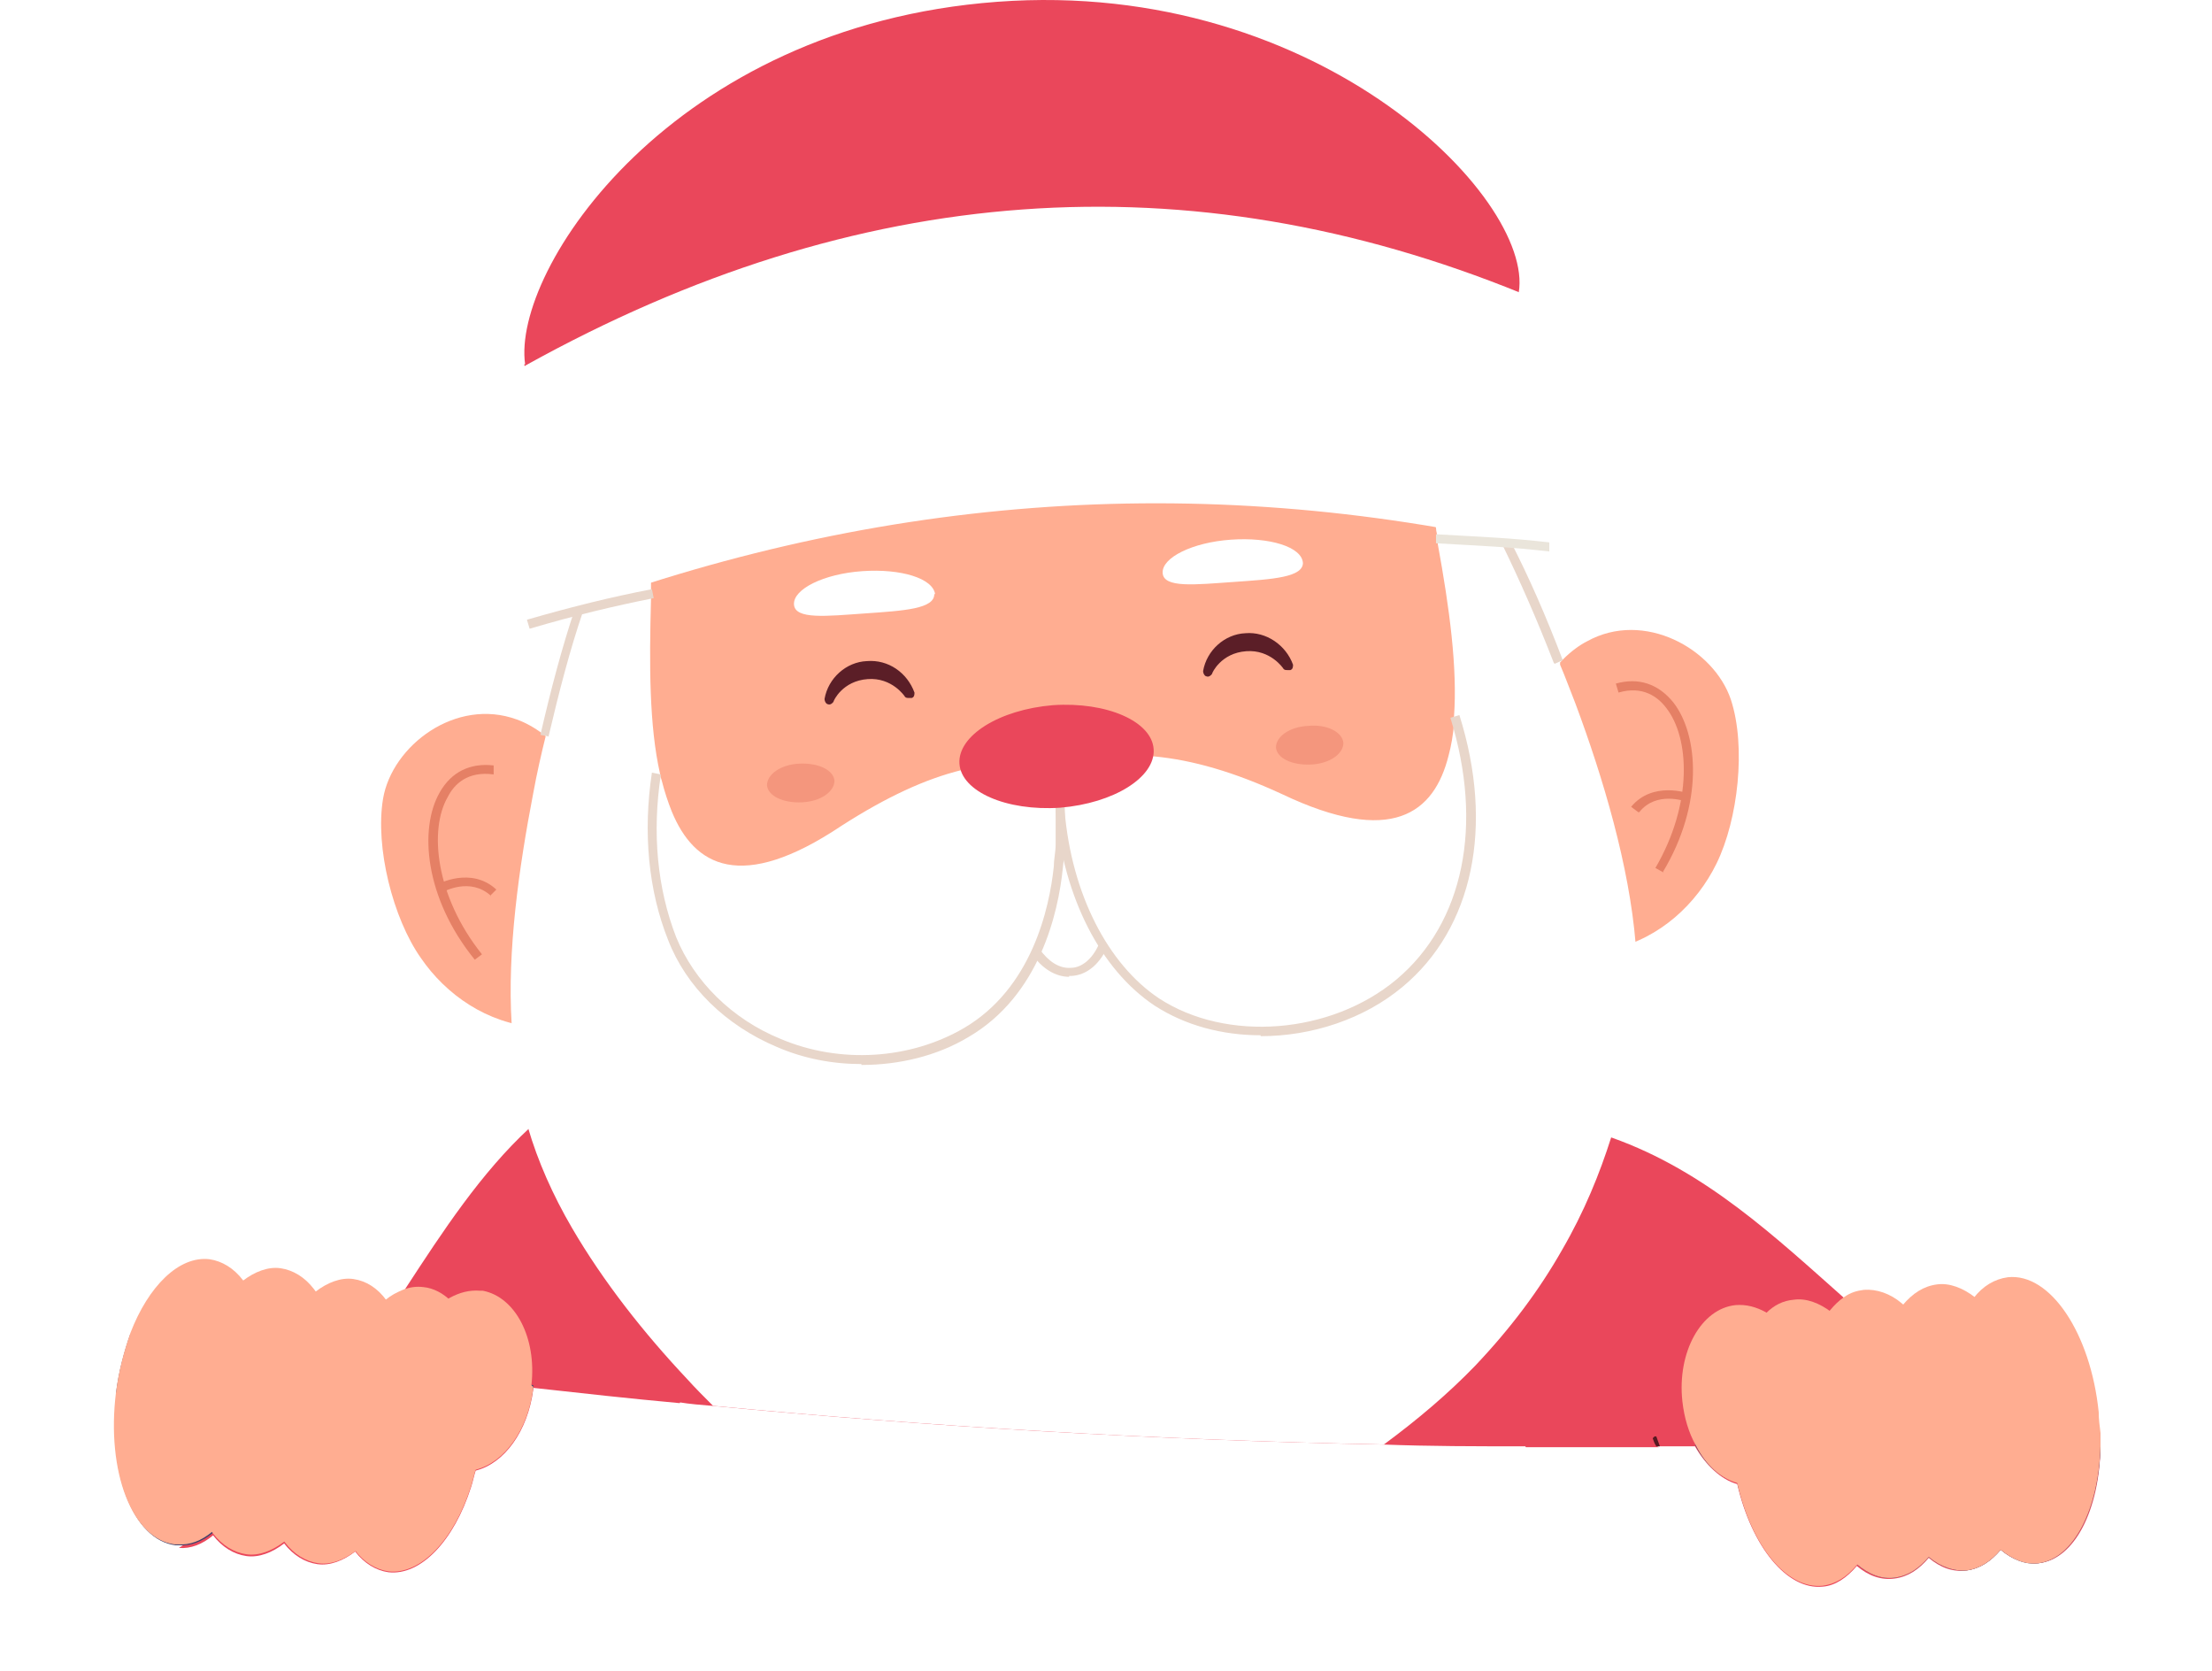
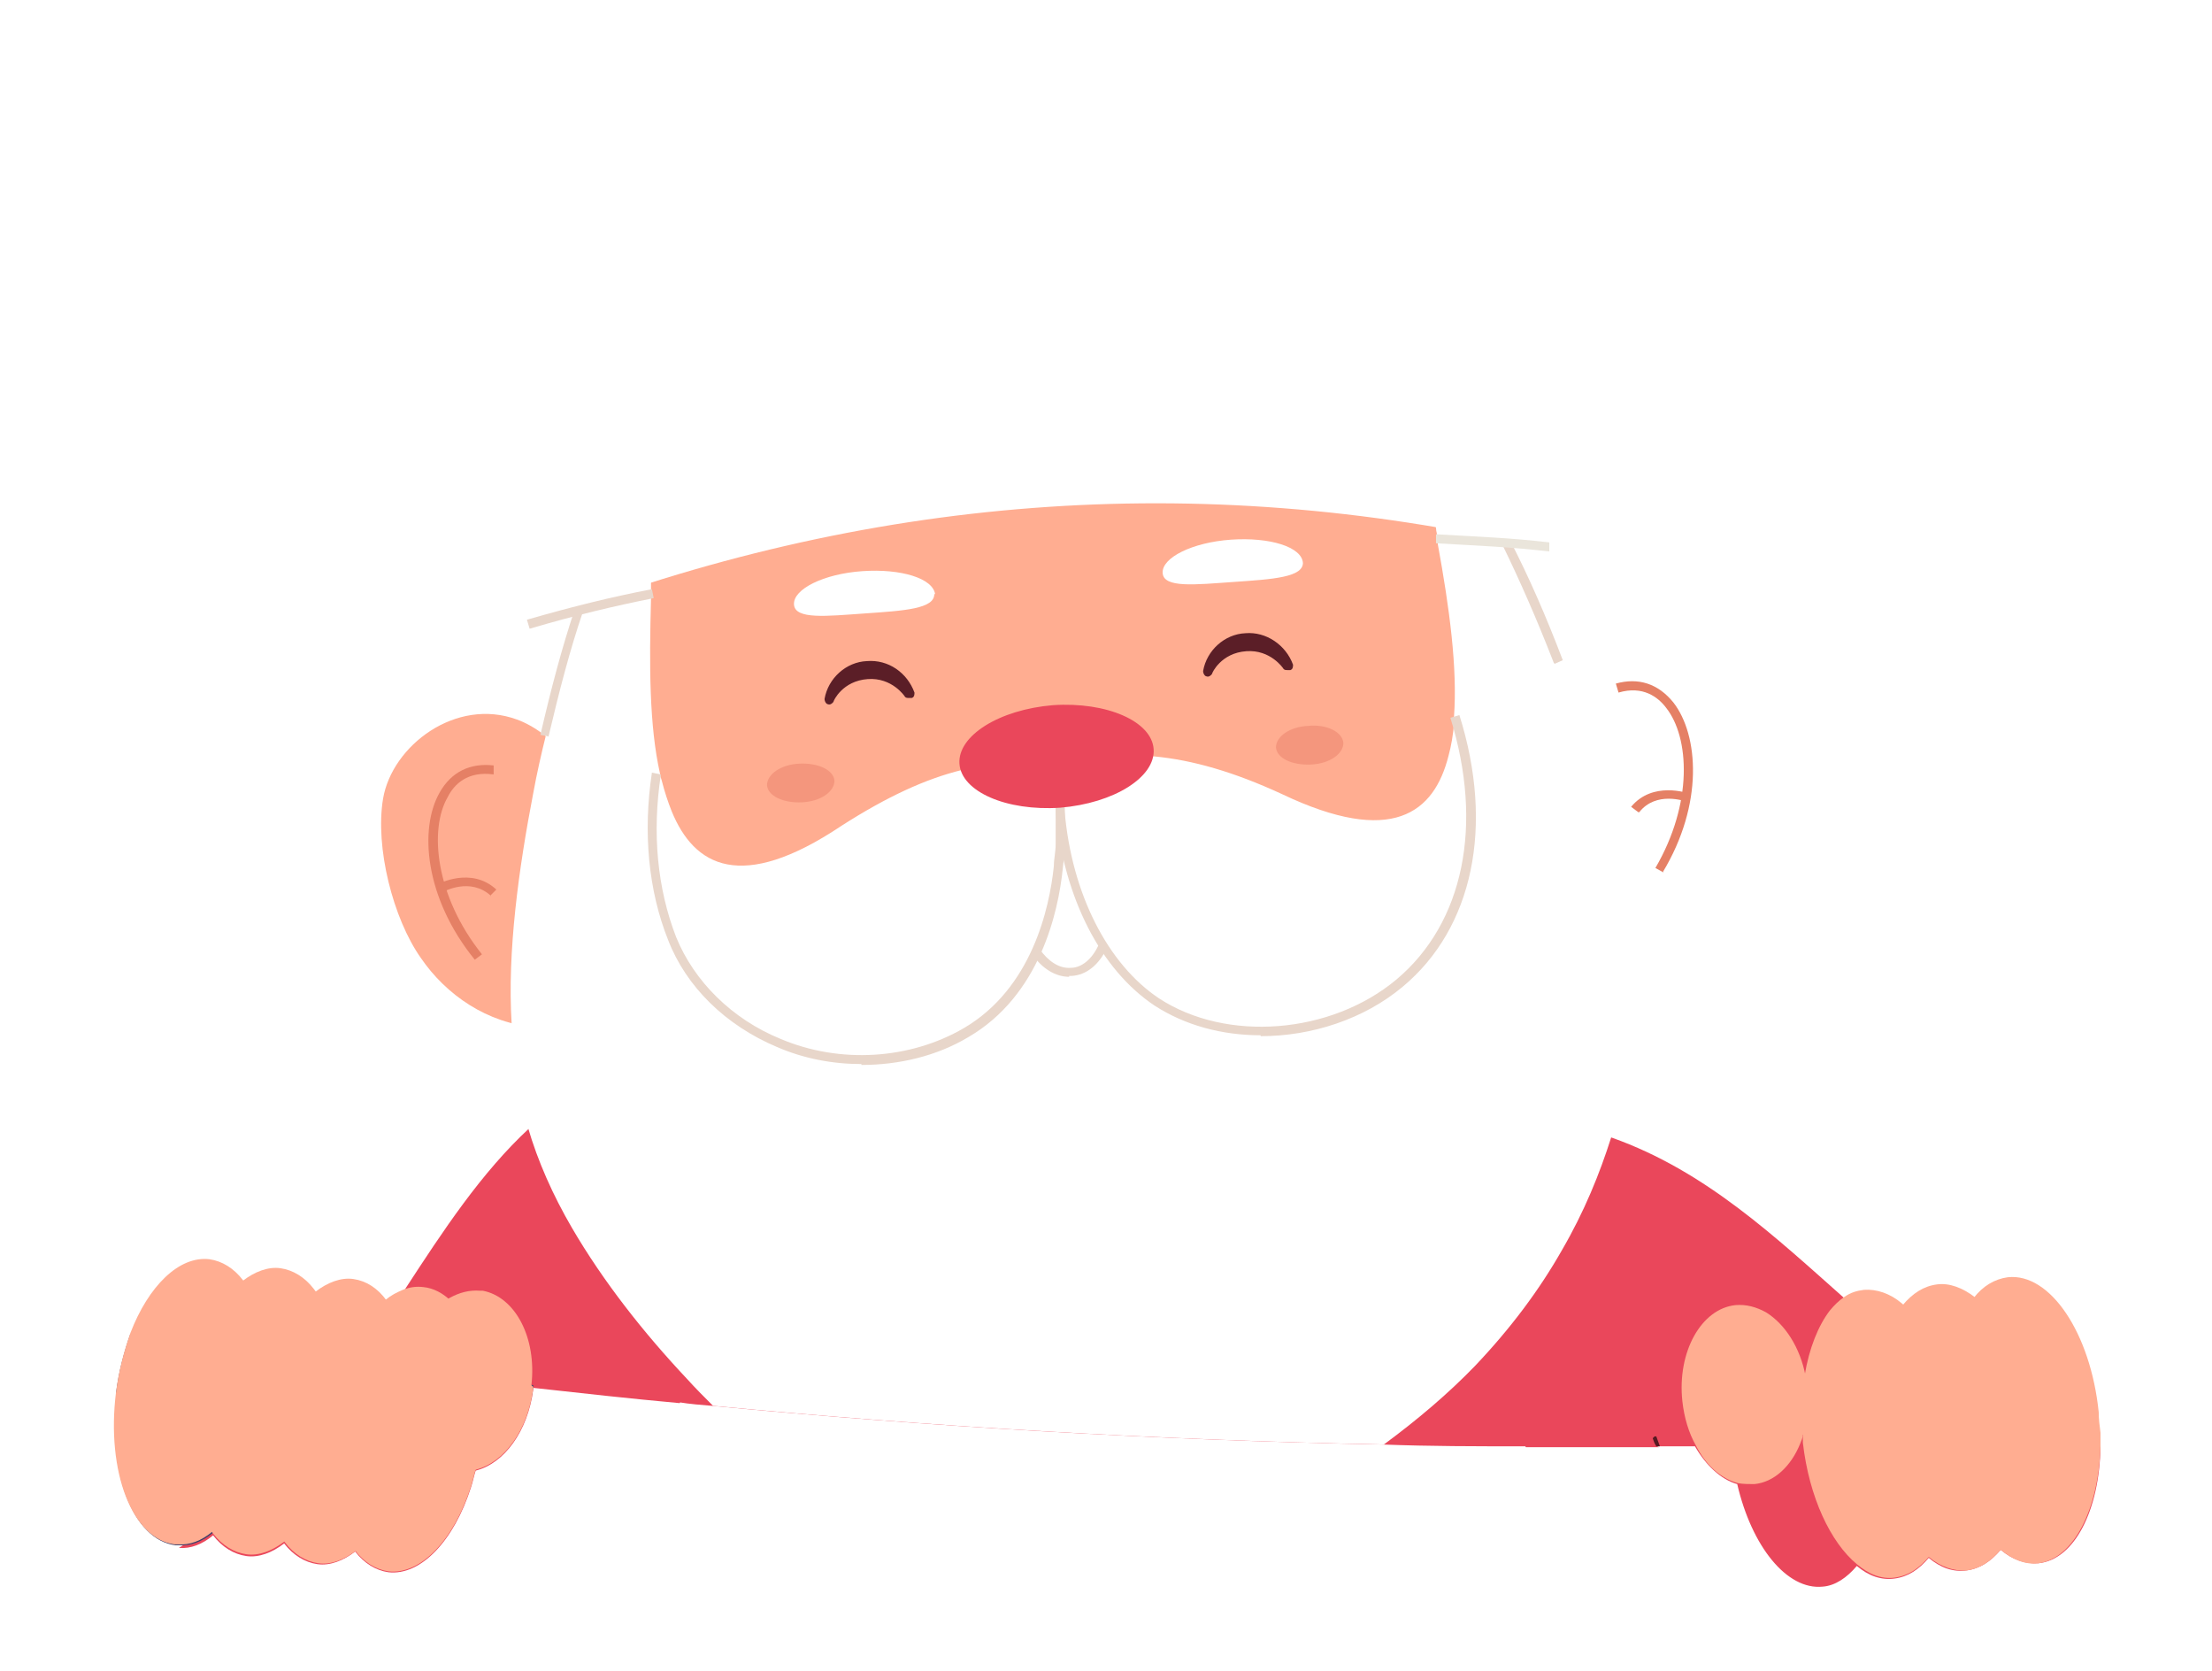
<svg xmlns="http://www.w3.org/2000/svg" id="a" data-name="Layer 1" viewBox="0 0 246 185.8">
  <defs>
    <filter id="b" data-name="drop-shadow-1" filterUnits="userSpaceOnUse">
      <feOffset dx="0" dy="0" />
      <feGaussianBlur result="c" stdDeviation="4" />
      <feFlood flood-color="#000" flood-opacity=".1" />
      <feComposite in2="c" operator="in" />
      <feComposite in="SourceGraphic" />
    </filter>
    <filter id="d" data-name="drop-shadow-2" filterUnits="userSpaceOnUse">
      <feOffset dx="0" dy="0" />
      <feGaussianBlur result="e" stdDeviation="4" />
      <feFlood flood-color="#000" flood-opacity=".1" />
      <feComposite in2="e" operator="in" />
      <feComposite in="SourceGraphic" />
    </filter>
    <filter id="f" data-name="drop-shadow-3" filterUnits="userSpaceOnUse">
      <feOffset dx="0" dy="0" />
      <feGaussianBlur result="g" stdDeviation="4" />
      <feFlood flood-color="#000" flood-opacity=".1" />
      <feComposite in2="g" operator="in" />
      <feComposite in="SourceGraphic" />
    </filter>
    <filter id="h" data-name="drop-shadow-4" filterUnits="userSpaceOnUse">
      <feOffset dx="0" dy="0" />
      <feGaussianBlur result="i" stdDeviation="4" />
      <feFlood flood-color="#000" flood-opacity=".1" />
      <feComposite in2="i" operator="in" />
      <feComposite in="SourceGraphic" />
    </filter>
    <filter id="j" data-name="drop-shadow-5" filterUnits="userSpaceOnUse">
      <feOffset dx="0" dy="0" />
      <feGaussianBlur result="k" stdDeviation="4" />
      <feFlood flood-color="#000" flood-opacity=".1" />
      <feComposite in2="k" operator="in" />
      <feComposite in="SourceGraphic" />
    </filter>
    <filter id="l" data-name="drop-shadow-6" filterUnits="userSpaceOnUse">
      <feOffset dx="0" dy="0" />
      <feGaussianBlur result="m" stdDeviation="4" />
      <feFlood flood-color="#000" flood-opacity=".1" />
      <feComposite in2="m" operator="in" />
      <feComposite in="SourceGraphic" />
    </filter>
    <filter id="n" data-name="drop-shadow-7" filterUnits="userSpaceOnUse">
      <feOffset dx="0" dy="0" />
      <feGaussianBlur result="o" stdDeviation="4" />
      <feFlood flood-color="#000" flood-opacity=".1" />
      <feComposite in2="o" operator="in" />
      <feComposite in="SourceGraphic" />
    </filter>
    <filter id="p" data-name="drop-shadow-8" filterUnits="userSpaceOnUse">
      <feOffset dx="0" dy="0" />
      <feGaussianBlur result="q" stdDeviation="4" />
      <feFlood flood-color="#000" flood-opacity=".1" />
      <feComposite in2="q" operator="in" />
      <feComposite in="SourceGraphic" />
    </filter>
    <filter id="r" data-name="drop-shadow-9" filterUnits="userSpaceOnUse">
      <feOffset dx="0" dy="0" />
      <feGaussianBlur result="s" stdDeviation="4" />
      <feFlood flood-color="#000" flood-opacity=".1" />
      <feComposite in2="s" operator="in" />
      <feComposite in="SourceGraphic" />
    </filter>
    <filter id="t" data-name="drop-shadow-10" filterUnits="userSpaceOnUse">
      <feOffset dx="0" dy="0" />
      <feGaussianBlur result="u" stdDeviation="4" />
      <feFlood flood-color="#000" flood-opacity=".1" />
      <feComposite in2="u" operator="in" />
      <feComposite in="SourceGraphic" />
    </filter>
  </defs>
  <path d="m81.1,136.5c-1.5,5.7-3.2,11.7-4.7,16.8-.3.9-.5,1.8-.8,2.7-5.5-.5-10.9-1.1-16.3-1.7,0,0,0,.2,0,.2-.6,4.6-3.2,8.2-6.4,9-.2.6-.3,1.2-.5,1.8-1.9,6-5.6,9.9-9.2,9.5-1.4-.2-2.7-1-3.7-2.3-1.3,1-2.8,1.6-4.2,1.4-1.4-.2-2.7-1-3.7-2.3-1.3,1-2.8,1.6-4.2,1.4s-2.7-1-3.7-2.3c-1.2,1-2.5,1.5-3.8,1.4,1.1-.7,2.2-1.5,3.2-2.3,1.4-1,2.7-2.1,3.9-3.3h0c.7-.6,1.3-1.2,2-1.9,3.2-3.2,5.9-6.6,8.5-10.1.2-.3.4-.5.6-.8.4-.6.8-1.2,1.2-1.7h0c1.5-2.2,3-4.4,4.4-6.6.4-.7.9-1.3,1.3-2,4.3-6.6,8.5-13,13.9-18h0c5.9-5.5,13.2-9.3,23.6-10,.2-.2.5-.4.7-.5,1-.6,1.5-.2,1.7,1h0c.5,3.2-1.3,11.7-3.6,20.8Z" fill="#ea475b" />
  <path d="m184.3,160.8c0,0,.2,0,.3,0,1.3,0,2.6,0,3.9,0h0c1.2,2.1,2.9,3.7,4.7,4.2,1.6,6.9,5.5,11.8,9.5,11.4,1.4-.1,2.7-1,3.8-2.3,1.3,1.1,2.7,1.6,4.2,1.4s2.7-1,3.8-2.3c1.3,1.1,2.7,1.6,4.2,1.4s2.7-1,3.8-2.3c1.3,1.1,2.7,1.6,4.2,1.5,4-.4,6.8-5.9,6.9-13-1.8-.3-3.6-.8-5.2-1.3-1-.3-1.9-.7-2.8-1-3.2-1.3-6.2-3-9-4.9,0,0,0,0-.1,0-2.3-1.6-4.5-3.3-6.7-5.1-1.5-1.3-3-2.6-4.5-4-7.9-7-15.6-14.3-26-18-7.1-2.5-15.4-3.3-25.9-1.1h0c-4-1.8-2.2,3.5,1.8,11.2,2.4,4.6,5.6,10.1,8.9,15.4h0c1.9,3.1,3.8,6.1,5.6,8.9,4.8,0,9.6,0,14.5,0h.3Z" fill="#ea475b" />
  <path d="m184.3,160.8h-.3c-4.8,0-9.7,0-14.5,0-5.3,0-10.5,0-15.7-.2h0c-25.6-.5-50.5-2-74.6-4.3-1.2-.1-2.5-.2-3.7-.4-5.5-.5-10.9-1.1-16.3-1.7,0,0,0,.2,0,.2-.6,4.6-3.2,8.2-6.4,9-.2.6-.3,1.2-.5,1.8,0-.6.1-1.1.2-1.7.3-3.3.6-6.6.8-10,0-.5,0-1.1,0-1.6.2-2.7.3-5.4.4-8.2h0c0-2.4.1-4.8.2-7.3h118.3c.5.8,1,1.7,1.4,2.5,3.9,6.8,7.2,13.8,10.1,20.8.1.3.3.7.4,1Z" fill="#ea475b" />
  <path d="m184.3,160.8c0,0,.2,0,.3,0l-.4-1.1h-.2c0,0-.2.2-.2.2.1.3.2.6.4.9h.3Z" fill="#561922" />
  <path d="m172.7,61.1s3,4.4,3.2,10l-1.5,13.3-5.4.9s-3.4-17.3-3.5-17.6c-.1-.3-1.6-10.5-1.6-10.5l2.2-3.4,3.2,1.8,3.4,5.4h0Z" fill="#fff" />
  <path d="m58.8,69.5s-2.3,4.7-1.7,10.4l3.4,13,5.5.2s.8-17.6.9-17.9,0-10.7,0-10.7l-2.6-3-2.9,2.2-2.6,5.8h0Z" fill="#fff" />
  <path d="m62.5,84.1c-.7-1.8-3.3-3.5-5-4.1-6.8-2.5-13.9,2.9-14.9,8.8-.9,5.4,1.1,13.3,4.2,17.7,2.8,4.1,7.4,7.3,12.8,7.7,15.7,3.3,3-30,3-30.1h0Z" fill="#ffad91" />
-   <path d="m172.1,76.1c.4-1.9,2.8-4,4.4-4.8,6.3-3.5,14.1.8,16,6.5,1.7,5.2.8,13.3-1.6,18.2-2.2,4.5-6.3,8.3-11.5,9.5-15.1,5.6-7.3-29.3-7.3-29.4Z" fill="#ffad91" />
  <path d="m52.8,106.7c-5.6-6.9-6.2-14.6-3.9-18.6,1.3-2.3,3.4-3.3,6-3v1c-2.9-.4-4.4,1.1-5.1,2.5-2.1,3.6-1.4,11,3.8,17.5l-.8.6Z" fill="#e58065" />
  <path d="m54.6,99.6c-2.3-2.1-5.2-.5-5.4-.4l-.5-.9s3.7-2,6.5.6l-.7.7h0Z" fill="#e58065" />
  <path d="m185,97l-.9-.5c4.2-7.2,3.8-14.5,1.2-17.8-.9-1.2-2.6-2.5-5.3-1.7l-.3-1c2.5-.7,4.7,0,6.4,2.1,2.8,3.6,3.4,11.3-1.2,18.9Z" fill="#e58065" />
  <path d="m182.2,90.3l-.8-.6c2.4-2.9,6.3-1.5,6.4-1.5l-.3.9c-.1,0-3.3-1.2-5.2,1.2h0Z" fill="#e58065" />
  <path d="m119.1,111.5c26.8-2,47.2-20.8,45.7-42.1-1.6-21.3-24.5-37-51.3-35-26.8,2-47.2,20.8-45.7,42.1,1.6,21.3,24.5,37,51.3,35Z" fill="#ffad91" />
-   <path d="m58.4,40.5C56.9,30,74.7,2.9,110.9.2c36.3-2.7,60.5,22.7,57.9,32.8-2.6,10.1-29.7-3.1-29.7-3.1,0,0-79.2,21.1-80.8,10.6h0Z" fill="#ea475b" />
  <path d="m182,109.6c-.1,4.8-.9,10.6-2.8,16.8-1.3,4.1-3,8.3-5.5,12.6-2.5,4.4-5.7,8.7-9.7,12.9h0c-2.9,3-6.3,5.9-10.1,8.7h0c-25.6-.5-50.5-2-74.6-4.3-1-1-2-2-2.9-3-4.8-5.1-9.3-10.8-12.8-16.8-2.1-3.6-3.8-7.4-4.9-11.2h0c-.6-2.2-1.1-4.3-1.3-6.5-.3-1.6-.5-3.3-.5-5-.5-8,.8-17.3,2.4-25.6h0c.4-2.2.9-4.4,1.4-6.4,1.3-5.7,2.7-10.4,3.6-13.3,0-.2.1-.3.2-.5,0-.2.1-.4.2-.6,0,0,0,0,0,0h0c.4-1.2.6-1.9.6-1.9l1.7-1.1,3.2-2.1,2.4-1.6c0,1.4-.1,2.7-.2,4.1,0,.3,0,.5,0,.8,0,.3,0,.7,0,1-.2,7.3-.2,14.1,1,19.4,0,.2.1.5.2.8.3,1.2.7,2.4,1.1,3.4,2.5,6.1,7.7,9.1,18.9,1.6,5-3.2,9.3-5.2,13.4-6.2,3.6-.9,7.1-1.1,10.7-.8,3.5-.8,7-1.1,10.7-.7,4.2.4,8.8,1.7,14.2,4.2,12.2,5.8,16.9,2.1,18.5-4.3.3-1.1.5-2.3.6-3.5,0-.3,0-.5,0-.8.4-5.4-.5-12.1-1.8-19.2,0-.2,0-.4,0-.5h0c0-.4-.2-.9-.2-1.3-.3-1.4-.5-2.7-.8-4.1l1.5.7,3.9,1.8,2.4,1.1s.3.6.9,1.8c0,0,0,.2.1.3,0,0,0,.2.1.3,0,.2.2.3.2.5,1.3,2.7,3.4,7.2,5.5,12.6,0,0,0,.1,0,.2.6,1.4,1.1,2.8,1.7,4.3,3.1,8.3,6,18.1,6.7,26.7.1,1.7.2,3.4.2,5Z" fill="#fff" />
  <path d="m95.8,118.3c-3.2,0-6.4-.6-9.4-1.9-5.7-2.4-10.1-6.7-12.1-11.9-2.2-5.5-2.8-12-1.8-18.6l1,.2c-1,6.5-.4,12.7,1.7,18.1,2,4.9,6.2,9.1,11.6,11.3,6.6,2.8,14.4,2.3,20.4-1.2,7.5-4.4,9.5-13.2,10-18,0-.8.2-1.6.2-2.4,0-1.6,0-2.9,0-4.1h1c0,1.2.1,2.6,0,4.2,0,.8-.1,1.7-.2,2.5-.5,5-2.6,14.2-10.5,18.8-3.5,2.1-7.7,3.1-11.9,3.1h0Z" fill="#e8d6ca" />
  <path d="m140.2,115.1c-4.3,0-8.4-1.1-11.8-3.3-6-4-10.1-12-11-21.6v-.5s1,0,1,0v.5c.8,9.2,4.8,17,10.5,20.8,7.5,4.9,19.1,4,26.4-2.1,7.5-6.3,9.7-17.2,6-29.1l1-.3c3.9,12.4,1.5,23.7-6.3,30.2-4.3,3.6-10.1,5.5-15.8,5.5Z" fill="#e8d6ca" />
  <path d="m60.1,69.1c36.2-14,73-16.9,110.6-8.3,1.1.2,2-1.1,1.8-2.8l-1.6-22.1c-.1-1.5-.8-2.9-1.7-3.3-37.1-15.1-73.9-12.4-110.7,8-1.1.6-1.6,2.3-1.4,4.1l1.7,22.8c0,1.1.8,1.9,1.4,1.7h0Z" fill="#fff" />
  <path d="m92.8,86.8c0,1.2-1.5,2.3-3.6,2.4s-3.8-.7-3.9-1.9c0-1.2,1.5-2.3,3.6-2.4s3.8.7,3.9,1.9Z" fill="#f4967d" />
  <path d="m149.4,82.6c0,1.2-1.5,2.3-3.6,2.4s-3.8-.7-3.9-1.9c0-1.2,1.5-2.3,3.6-2.4,2.1-.2,3.8.7,3.9,1.9Z" fill="#f4967d" />
  <path d="m118.9,108.6c-1.5,0-3-.9-4.1-2.5l.8-.6c1,1.4,2.2,2.2,3.5,2.1,1.2,0,2.4-1,3.1-2.6l.9.4c-.9,1.9-2.3,3-3.9,3.1-.1,0-.2,0-.3,0h0Z" fill="#e8d6ca" />
  <path d="m103.9,66c.1,1.7-3.4,1.9-7.7,2.2s-7.8.7-7.9-1,3.3-3.4,7.6-3.7c4.3-.3,7.9.8,8.1,2.6h0Z" fill="#fff" />
  <path d="m144.9,62.5c.1,1.7-3.4,1.9-7.7,2.2-4.3.3-7.8.7-7.9-1-.1-1.7,3.3-3.4,7.6-3.7,4.3-.3,7.9.8,8,2.6h0Z" fill="#fff" />
  <path d="m61.1,81.9l-1-.2c1.2-5.2,2.4-9.7,3.8-13.9l.9.3c-1.4,4.1-2.6,8.7-3.8,13.8h0Z" fill="#e8d6ca" />
  <path d="m172.8,73.7c-1.9-4.9-3.8-9.2-5.7-13.1l.9-.4c2,3.9,3.9,8.2,5.8,13.2l-.9.4Z" fill="#e8d6ca" />
  <path d="m58.9,69.9l-.3-1c5.2-1.5,9.3-2.5,13.9-3.4l.2,1c-4.5.9-8.7,1.9-13.8,3.4Z" fill="#e8d6ca" />
  <path d="m172.2,61.3c-4.4-.5-7.3-.6-12.5-.9v-1c5.3.3,8.2.4,12.6.9v1c-.1,0-.1,0-.1,0Z" fill="#eae5db" />
  <path d="m128.3,83.3c.2,3.1-4.4,6-10.4,6.5-6,.4-11-1.8-11.2-4.9-.2-3.1,4.4-6,10.4-6.5,6-.4,11,1.8,11.2,4.9Z" fill="#ea475b" />
  <path d="m96.4,74.9c3.1-.2,4.6,2.2,4.6,2.2-.7-2-2.6-3.3-4.7-3.2-2.2.2-3.8,1.8-4.2,3.8,0,0,1.1-2.6,4.3-2.8h0Z" fill="#5b1e27" />
  <path d="m101.1,77.6c-.2,0-.4,0-.5-.2,0,0-1.4-2.1-4.1-1.9h0c-2.8.2-3.8,2.4-3.8,2.5-.1.2-.4.4-.6.3-.2,0-.4-.3-.4-.6.4-2.3,2.4-4.1,4.7-4.2,2.4-.2,4.5,1.3,5.3,3.5,0,.2,0,.5-.3.6,0,0-.1,0-.2,0Z" fill="#5b1e27" />
  <path d="m138.5,71.8c3.1-.2,4.6,2.2,4.6,2.2-.7-2-2.6-3.3-4.7-3.1-2.2.2-3.9,1.8-4.2,3.8,0,0,1.1-2.6,4.3-2.8h0Z" fill="#5b1e27" />
-   <path d="m143.2,74.5c-.2,0-.4,0-.5-.2,0,0-1.4-2.1-4.1-1.9h0c-2.8.2-3.8,2.4-3.8,2.5-.1.2-.4.4-.6.3-.2,0-.4-.3-.4-.6.4-2.3,2.4-4.1,4.7-4.2,2.3-.2,4.5,1.3,5.3,3.5,0,.2,0,.5-.3.6,0,0-.1,0-.2,0Z" fill="#5b1e27" />
+   <path d="m143.2,74.5c-.2,0-.4,0-.5-.2,0,0-1.4-2.1-4.1-1.9h0c-2.8.2-3.8,2.4-3.8,2.5-.1.2-.4.4-.6.3-.2,0-.4-.3-.4-.6.4-2.3,2.4-4.1,4.7-4.2,2.3-.2,4.5,1.3,5.3,3.5,0,.2,0,.5-.3.6,0,0-.1,0-.2,0" fill="#5b1e27" />
  <path d="m184.1,160.8c0,0,.2,0,.3,0" fill="none" />
-   <path d="m233.6,159.2c0,.5,0,1.1,0,1.6-.2,7-3,12.5-6.9,13-1.4.2-2.9-.4-4.2-1.5-1.1,1.3-2.3,2.1-3.8,2.3-1.4.1-2.9-.4-4.2-1.5-1.1,1.3-2.3,2.1-3.8,2.3s-2.9-.4-4.2-1.5c-1.1,1.3-2.3,2.1-3.8,2.3-4,.4-7.9-4.4-9.5-11.4-1.9-.5-3.6-2-4.7-4.2,1.4,0,2.7,0,4.1,0,2.5,0,5,0,7.6-.2.2,0,.3,0,.4,0,2.7,0,5.3-.1,8-.2.3,0,.7,0,1,0,2.3,0,4.7-.2,7.1-.2.3,0,.6,0,.9,0,2.7-.1,5.3-.2,8-.3.9,0,1.8,0,2.8-.1,1.7,0,3.5-.2,5.2-.3Z" fill="#3a406b" />
  <path d="m12.9,154.9c.3-2.4.9-4.6,1.6-6.6,2.6.4,5.2.8,7.9,1.2,2.5.4,5,.7,7.5,1.1.1,0,.3,0,.4,0,2.5.4,5,.7,7.6,1,.1,0,.2,0,.3,0,.3,0,.7,0,1,.1h0c2.1.3,4.2.5,6.3.8.1,0,.2,0,.3,0,2.5.3,5.1.6,7.6.9.1,0,.2,0,.3,0,1.9.2,3.7.4,5.6.6,0,0,0,.2,0,.2-.6,4.6-3.2,8.2-6.4,9-.2.6-.3,1.2-.5,1.8-1.9,6-5.6,9.9-9.2,9.5-1.4-.2-2.7-1-3.7-2.3-1.3,1-2.8,1.6-4.2,1.4-1.4-.2-2.7-1-3.7-2.3-1.3,1-2.8,1.6-4.2,1.4s-2.7-1-3.7-2.3c-1.2,1-2.5,1.5-3.8,1.4-.1,0-.2,0-.4,0-4.7-.6-7.6-8.1-6.5-16.9Z" fill="#3a406b" />
  <path d="m29.8,156.9c-.2,1.9-.6,3.7-1.2,5.3-.5,1.5-1,2.8-1.7,4h0c-1,1.8-2.1,3.1-3.3,4.1-1.2,1-2.5,1.5-3.8,1.4-.1,0-.2,0-.4,0-4.7-.6-7.6-8.1-6.5-16.9.3-2.4.9-4.6,1.6-6.6,2-5.2,5.4-8.6,8.8-8.2,1.4.2,2.7,1,3.7,2.3,1.5,1.9,2.5,4.8,2.9,8.1,0,.3,0,.7,0,1,.1,1.7,0,3.6-.2,5.4Z" fill="#ffad91" filter="url(#b)" />
  <g filter="url(#d)">
    <path d="m38,153.5c0,1.4,0,2.9-.2,4.4-.2,1.9-.6,3.7-1.2,5.3h0c-1.2,3.6-3,6.5-5,8.2-1.3,1-2.8,1.6-4.2,1.4s-2.7-1-3.7-2.3c-.2-.3-.4-.5-.6-.9-1.9-3.1-2.8-8.2-2.2-13.7.3-2.3.8-4.5,1.5-6.4,1.2-3.1,2.8-5.6,4.6-7.1,1.3-1,2.8-1.6,4.2-1.4s2.7,1,3.7,2.3c1.5,1.9,2.5,4.8,2.9,8.3,0,.3,0,.6,0,.9h0c0,.3,0,.7,0,1Z" fill="#ffad91" />
  </g>
  <g filter="url(#f)">
    <path d="m45.8,158h0c0,.3,0,.6,0,.9-.7,6.1-3.2,11.1-6.2,13.5-1.3,1-2.8,1.6-4.2,1.4-1.4-.2-2.7-1-3.7-2.3-1.3-1.7-2.2-4.1-2.7-6.9-.1-.7-.2-1.4-.2-2.2-.1-1.7,0-3.5.2-5.4.2-1.9.6-3.7,1.1-5.3.1-.3.2-.6.3-.9,1.2-3.2,2.8-5.8,4.7-7.2,1.3-1,2.8-1.6,4.2-1.4,1.4.2,2.7,1,3.7,2.4.2.3.4.6.6.9,1,1.6,1.7,3.8,2.1,6.3,0,.4,0,.8.1,1.1.2,1.7.2,3.5,0,5.4Z" fill="#ffad91" />
  </g>
  <g filter="url(#h)">
    <path d="m53.6,159.8c-.2,1.2-.4,2.5-.7,3.6-.2.6-.3,1.2-.5,1.8-1.9,6-5.6,9.9-9.2,9.5-1.4-.2-2.7-1-3.7-2.3-1.6-2.1-2.7-5.3-2.9-9.1h0c-.1-1.7,0-3.5.2-5.4.1-1.2.4-2.3.6-3.5.1-.6.3-1.2.5-1.8h0c0-.3.2-.5.3-.8,1.2-3.2,2.8-5.8,4.7-7.3.6-.5,1.2-.8,1.9-1.1.8-.3,1.5-.4,2.3-.3,1.1.1,2.2.7,3,1.5,1.6,1.6,2.8,4.2,3.3,7.5,0,.5.2,1.1.2,1.7.2,2,.2,4.1,0,6.2Z" fill="#ffad91" />
  </g>
  <g filter="url(#j)">
    <path d="m59.3,154.2c0,0,0,.2,0,.2-.6,4.6-3.2,8.2-6.4,9-.1,0-.2,0-.3,0-.5,0-1,.1-1.5,0-2.5-.3-4.5-2.5-5.4-5.6-.4-1.6-.6-3.3-.4-5.2,0,0,0-.1,0-.2,0-.4.1-.7.2-1.1.7-3.2,2.4-5.8,4.5-7,1.1-.6,2.2-.9,3.4-.8,0,0,.2,0,.3,0h0c3.6.7,6,5.2,5.4,10.5Z" fill="#ffad91" />
  </g>
  <path d="m233.6,159.2c0,.5,0,1.1,0,1.6-.2,7-3,12.5-6.9,13-1.4.2-2.9-.4-4.2-1.5-2-1.6-3.8-4.6-4.9-8.2-.4-1.3-.7-2.6-.9-4,0-.4-.1-.9-.2-1.3-.2-1.8-.2-3.6-.1-5.2,0,0,0-.2,0-.2.3-3.8,1.4-7,3.1-9.1,1-1.3,2.3-2.1,3.8-2.3,4.7-.5,9.2,6.2,10.1,15,0,.8.1,1.5.2,2.3Z" fill="#ffad91" filter="url(#l)" />
  <g filter="url(#n)">
    <path d="m222.5,172.3c-1.1,1.3-2.3,2.1-3.8,2.3-1.4.1-2.9-.4-4.2-1.5-2-1.7-3.8-4.6-4.9-8.2-.4-1.4-.8-3-1-4.6,0-.2,0-.5,0-.7-.2-1.9-.2-3.7,0-5.4.2-2.1.6-4.1,1.2-5.8.5-1.3,1.1-2.4,1.8-3.3,1.1-1.3,2.3-2.1,3.8-2.3,1.4-.2,2.9.4,4.2,1.4,2.9,2.4,5.3,7.5,6,13.6,0,.2,0,.5,0,.7,0,.4,0,.8,0,1.2.2,5.3-1,10-3.1,12.7Z" fill="#ffad91" />
  </g>
  <g filter="url(#p)">
    <path d="m217.6,164c-.3,3.8-1.4,7-3.1,9.1-1.1,1.3-2.3,2.1-3.8,2.3s-2.9-.4-4.2-1.5c-2.9-2.4-5.3-7.4-6-13.5,0,0,0,0,0-.1,0-.3,0-.6,0-.9-.2-2.3,0-4.5.2-6.5.5-3,1.5-5.5,2.8-7.2.5-.6,1-1.1,1.6-1.5.7-.5,1.4-.7,2.2-.8,1.4-.1,2.9.4,4.2,1.5,2,1.7,3.8,4.6,4.9,8.2,0,.1,0,.2,0,.3.5,1.6.8,3.3,1,5,0,.5,0,.9.1,1.3,0,1.4,0,2.8,0,4.1Z" fill="#ffad91" />
  </g>
  <g filter="url(#r)">
-     <path d="m209.6,164.9c-.3,3.8-1.4,7-3.1,9.1-1.1,1.3-2.3,2.1-3.8,2.3-4,.4-7.9-4.4-9.5-11.4-.3-1.2-.5-2.4-.6-3.6,0-.2,0-.4,0-.6-.6-6.4,1-12.1,3.8-14.7.9-.9,1.9-1.4,3.1-1.5,1.4-.2,2.9.4,4.2,1.4,2,1.7,3.8,4.6,4.9,8.2.5,1.6.9,3.4,1.1,5.3,0,.3,0,.5,0,.8.1,1.6.1,3.2,0,4.7Z" fill="#ffad91" />
-   </g>
+     </g>
  <g filter="url(#t)">
    <path d="m200.5,159.5c0,.4-.2.7-.3,1-1,2.5-2.9,4.3-5.1,4.5-.6,0-1.2,0-1.8-.1-1.9-.5-3.6-2-4.7-4.2h0c-.8-1.4-1.3-3.1-1.5-4.9-.6-5.5,2.1-10.3,5.9-10.7,1.2-.1,2.3.2,3.4.8,2.1,1.3,3.8,3.9,4.4,7.1,0,.4.1.8.2,1.3.2,1.9,0,3.6-.4,5.2Z" fill="#ffad91" />
  </g>
</svg>